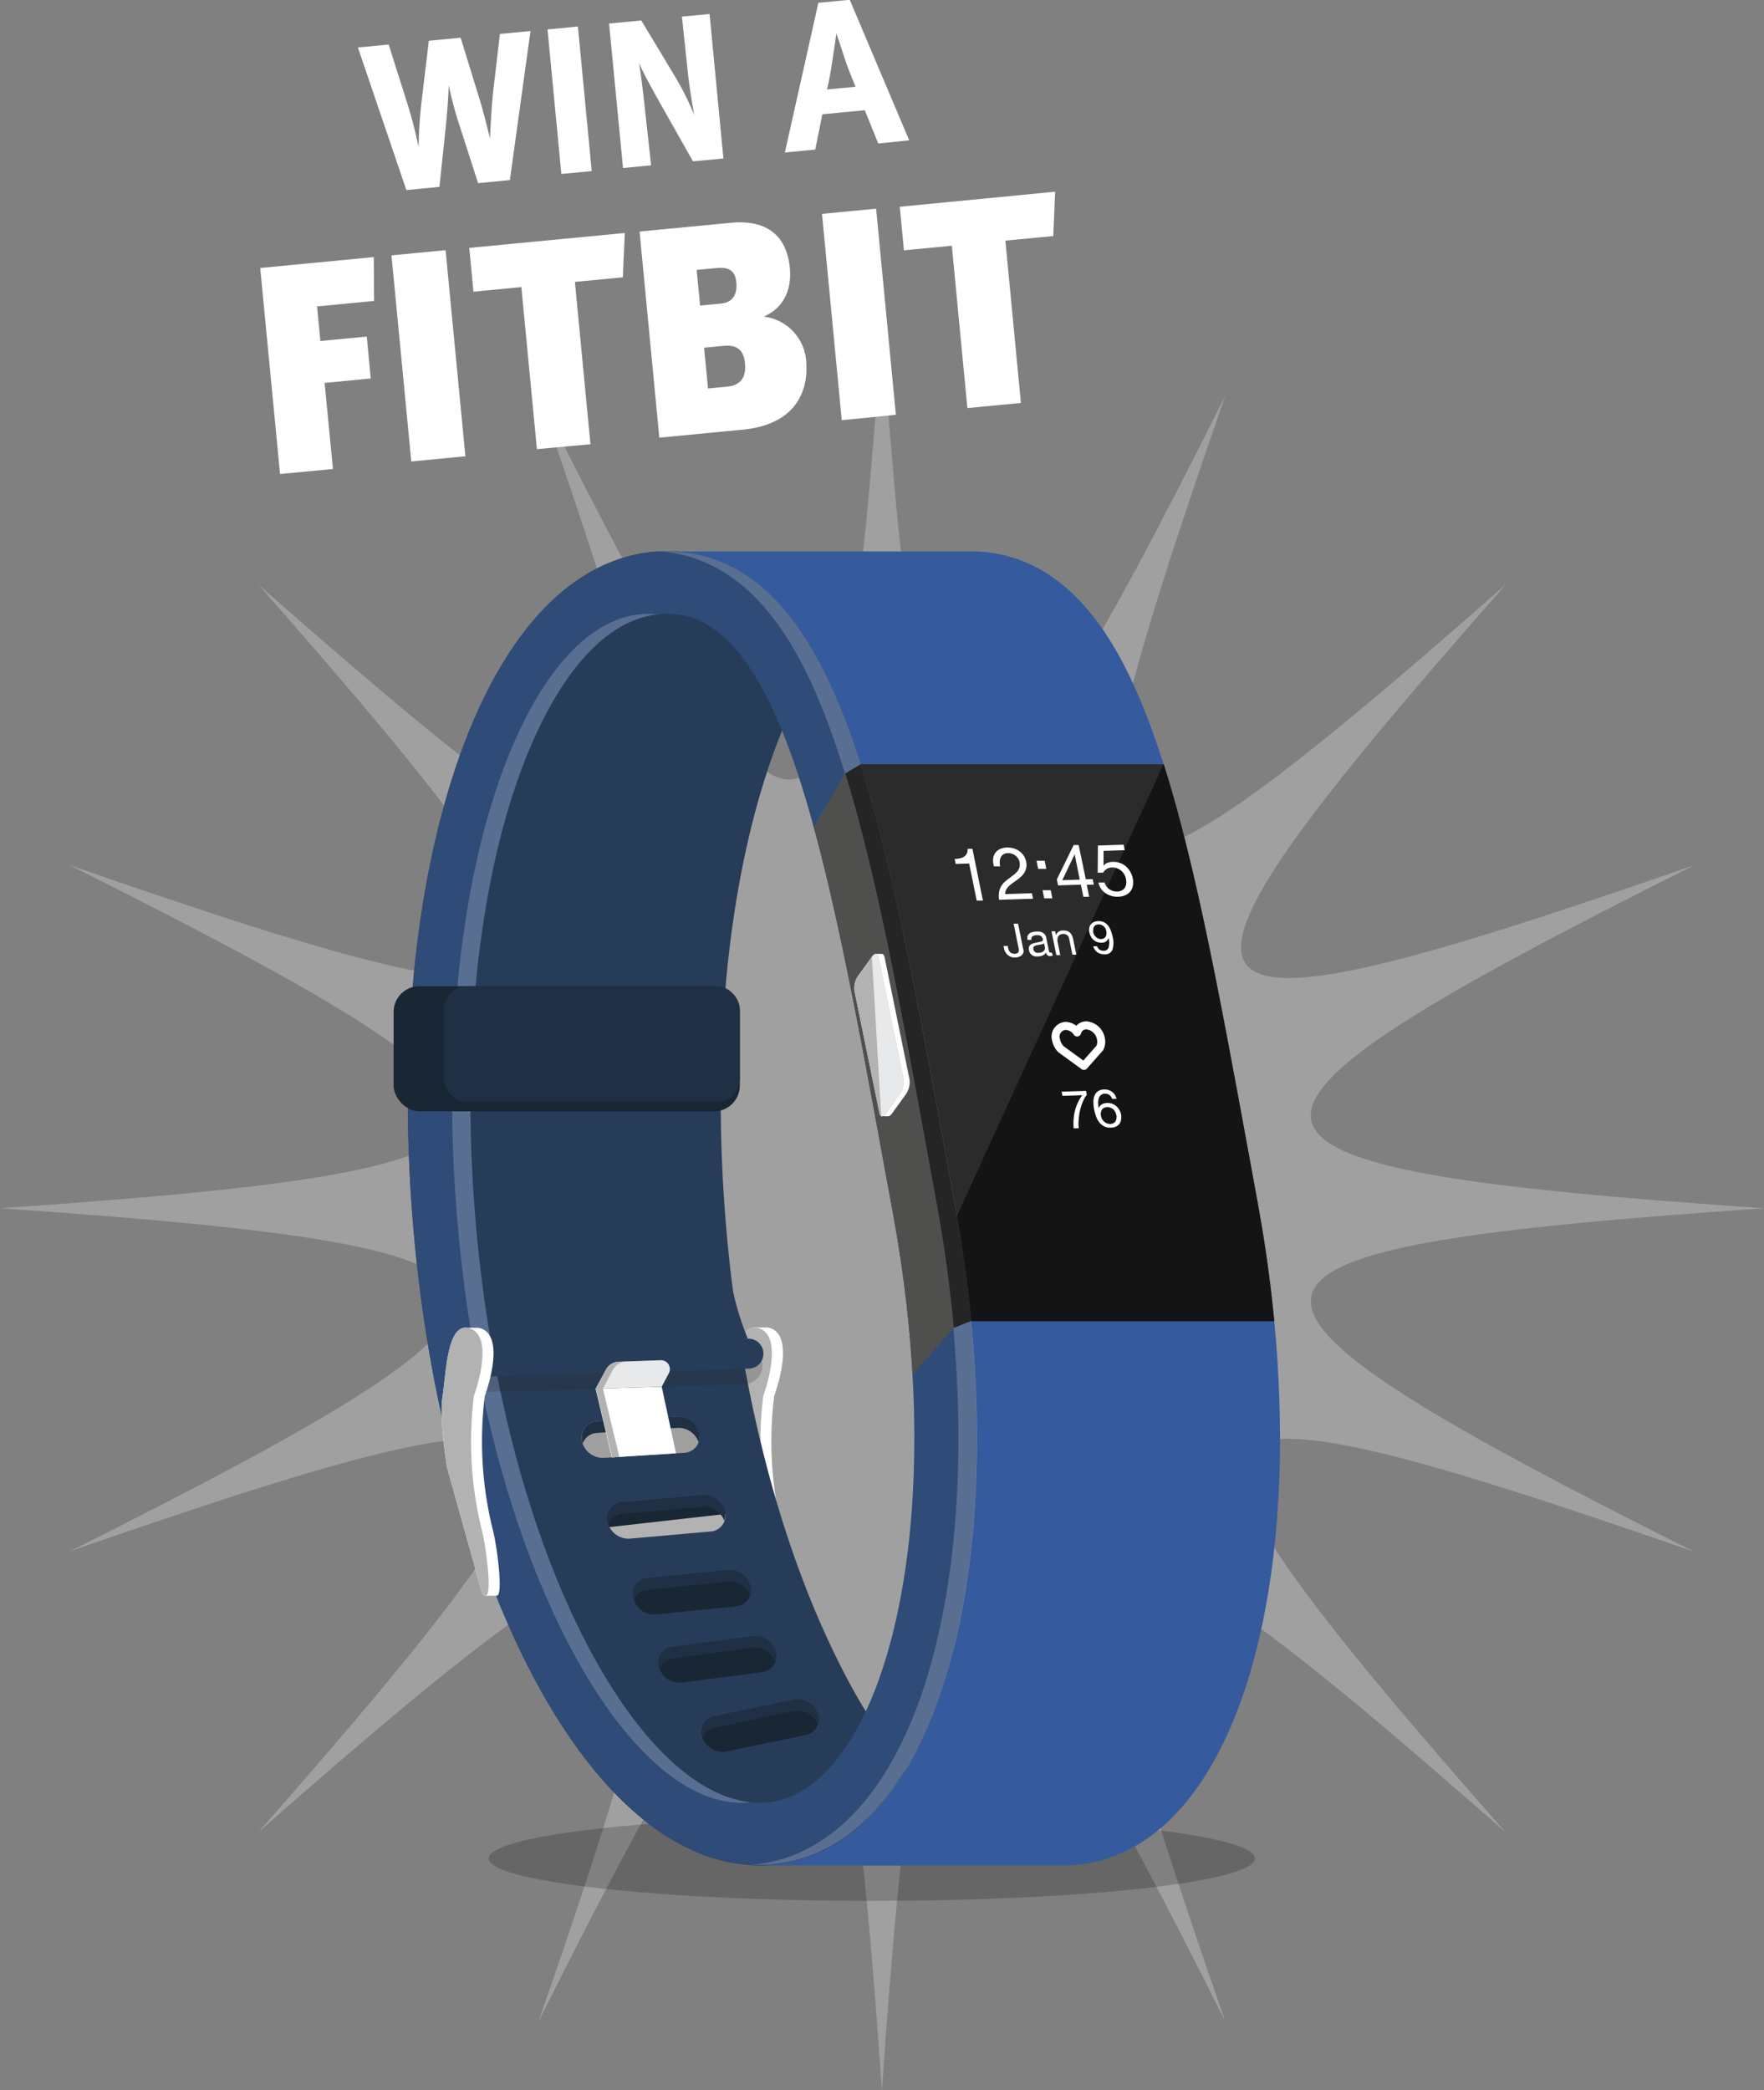
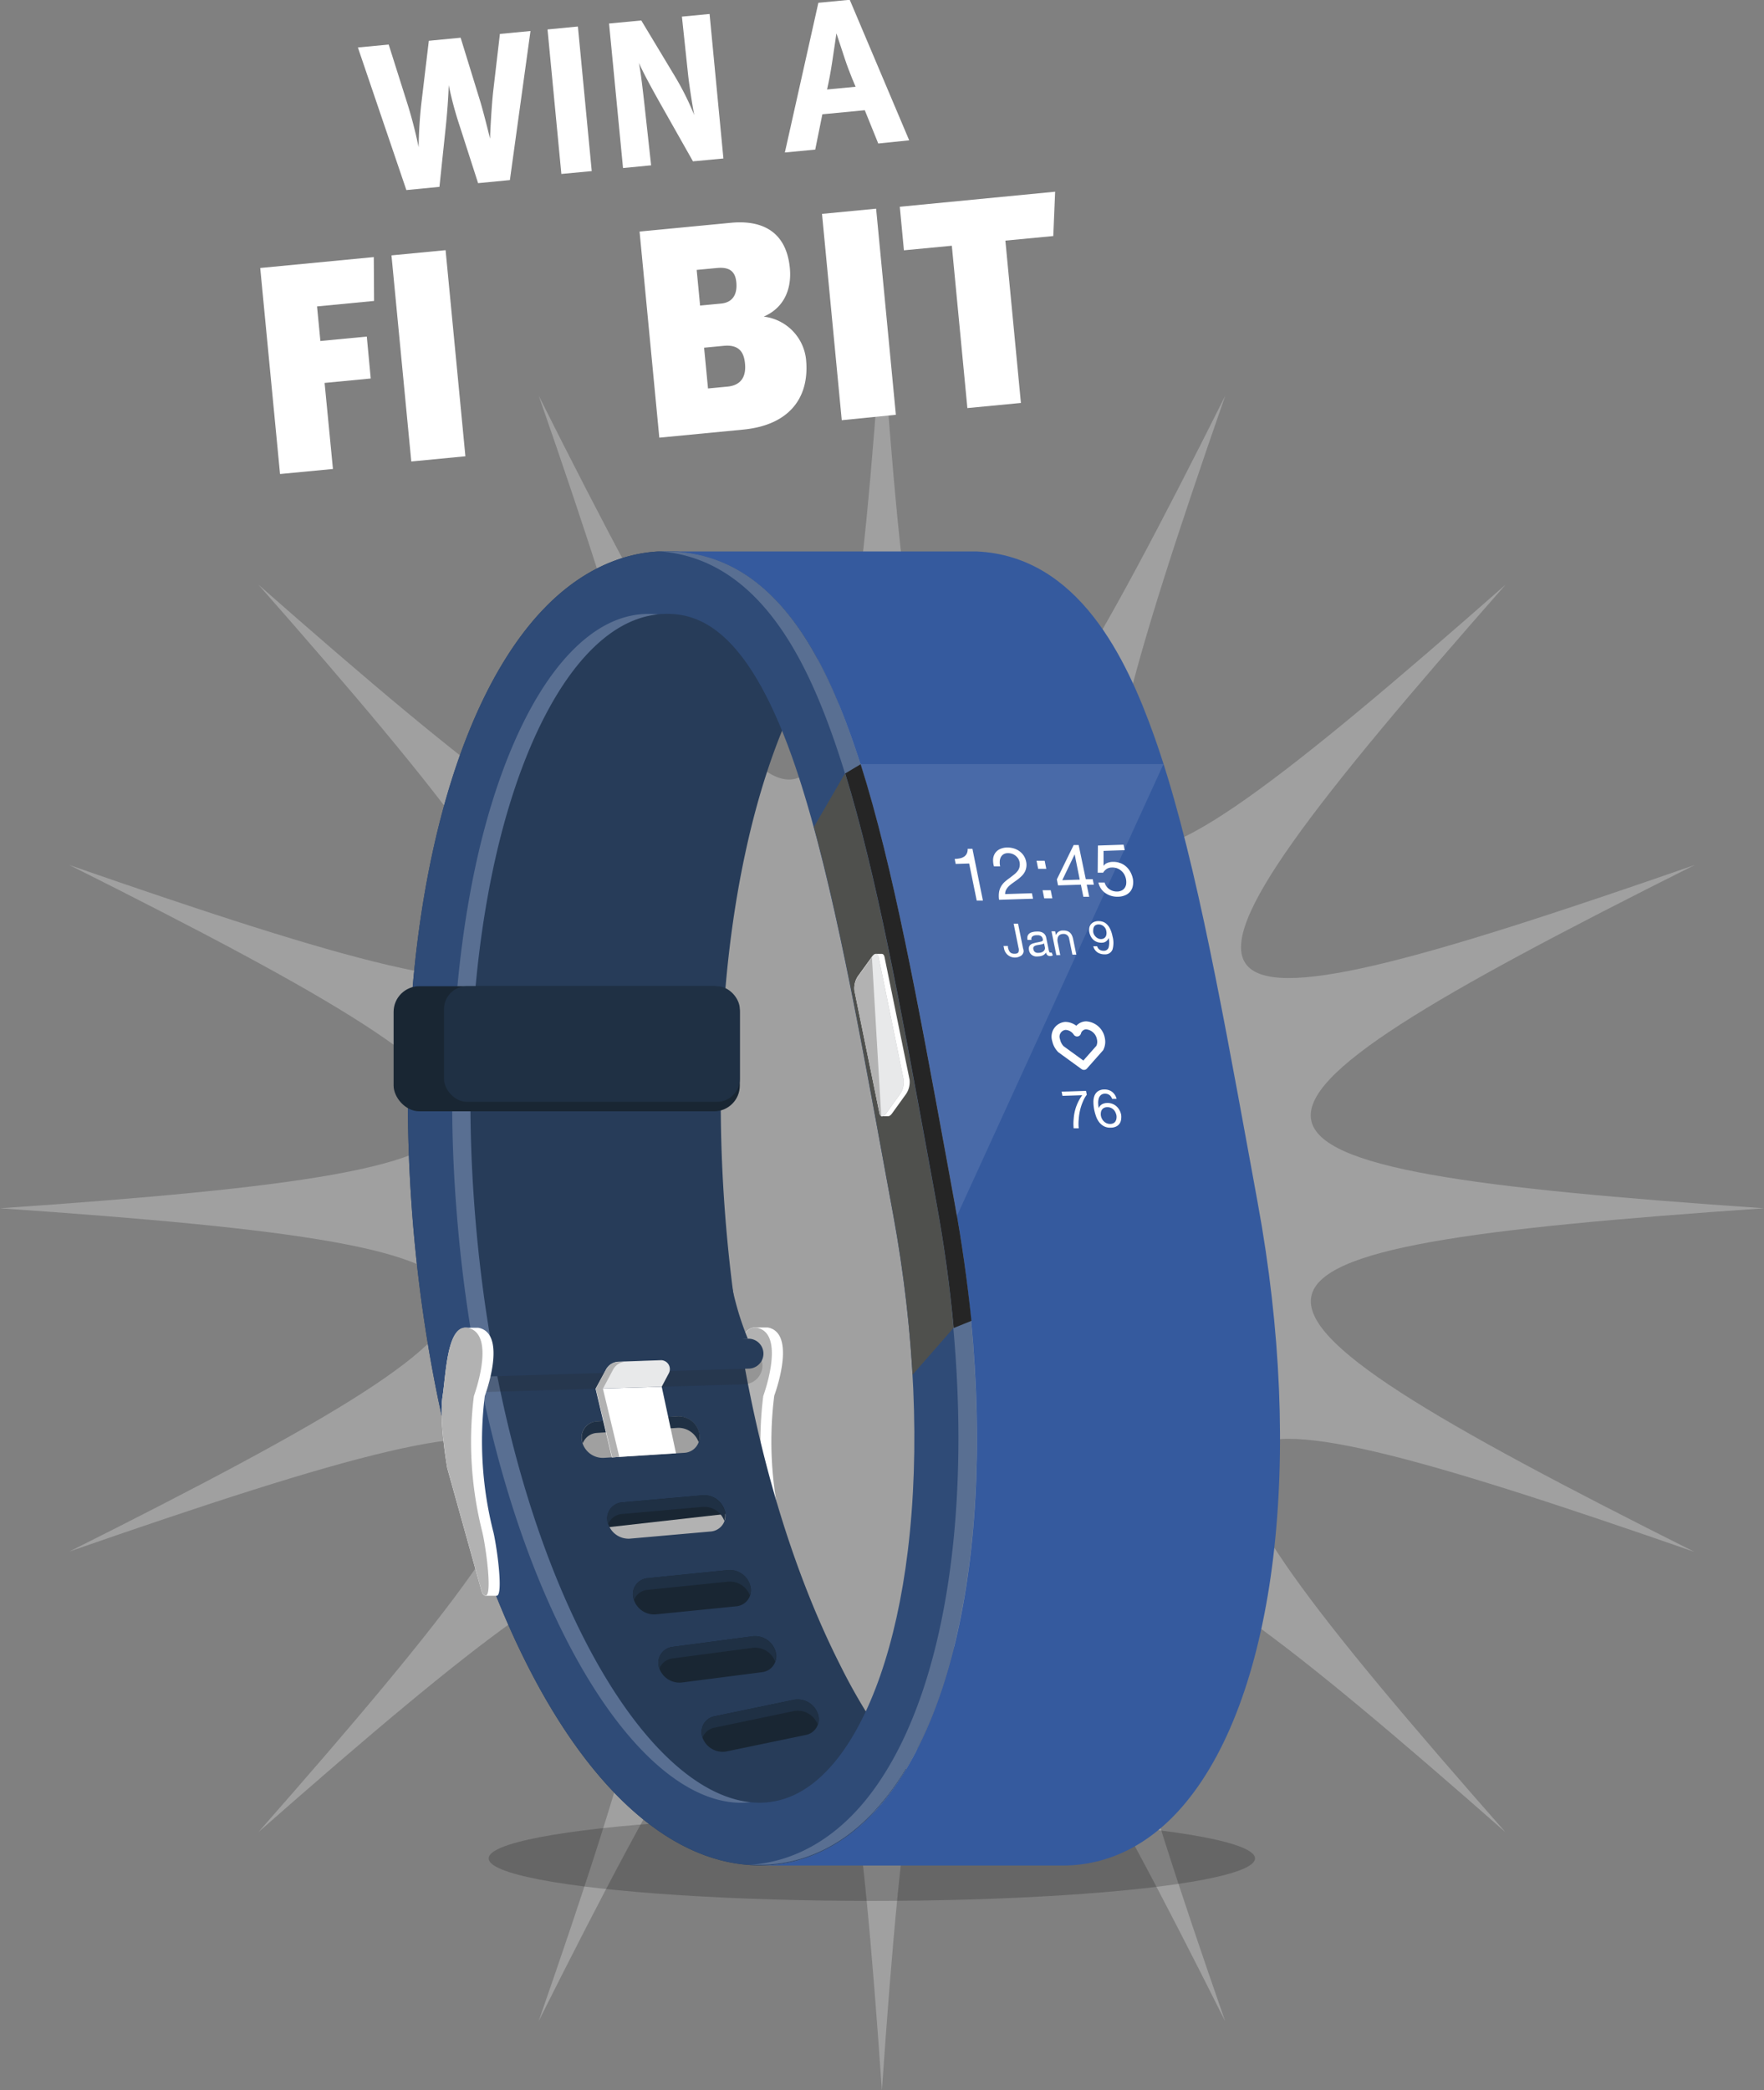
<svg xmlns="http://www.w3.org/2000/svg" id="Layer_1" data-name="Layer 1" viewBox="0 0 247.43 293.2">
  <rect x="0" y="0" width="247.43" height="293.2" fill="#808080" stroke="none" />
  <title>intro-fitbit</title>
  <g>
    <g>
      <g opacity="0.25">
        <path d="M247.43,169.48c-82.48-5.69-83.63-11.12-9.72-48.15C159.62,148.5,156.6,144.05,211.19,82c-62.05,54.59-66.49,51.57-39.32-26.51-37,73.91-42.46,72.75-48.15-9.72C118,128.24,112.6,129.4,75.56,55.49c27.17,78.08,22.73,81.1-39.32,26.51C90.82,144.05,87.8,148.5,9.72,121.33c73.91,37,72.75,42.46-9.72,48.15,82.48,5.69,83.63,11.12,9.72,48.15C87.8,190.47,90.82,194.91,36.23,257c62.05-54.59,66.49-51.57,39.32,26.51,37-73.91,42.46-72.75,48.15,9.72,5.69-82.48,11.12-83.63,48.15-9.72-27.17-78.08-22.73-81.1,39.32-26.51-54.59-62.05-51.57-66.49,26.51-39.32C163.8,180.6,165,175.18,247.43,169.48Z" fill="#fff" />
      </g>
      <g>
        <ellipse cx="122.29" cy="260.67" rx="53.75" ry="5.96" opacity="0.2" />
        <g>
          <polygon points="74.21 207.36 94.82 254.71 118.52 243.76 103.31 205.88 74.21 207.36" fill="#192633" />
          <g>
            <polygon points="69.66 223.81 111.17 218.7 108.41 211.61 66.94 216.29 69.66 223.81" fill="#b2b2b2" />
            <g>
              <path d="M109.81,215a51.73,51.73,0,0,1-1.21-19.23s3-8-.39-9.42a2.2,2.2,0,0,0-.54-.15v0h-1.85c-2.54.09-2.69,6.55-3.16,9.6-.52,3.36.65,10.07.65,10.07l4.9,17.55c.21.28.38.39.51.37h1.52C111.21,223.82,110.34,217.32,109.81,215Z" fill="#fff" />
              <path d="M108.22,223.43l-4.9-17.55s-1.16-6.71-.65-10.07.65-10.84,4-9.42.39,9.42.39,9.42A51.73,51.73,0,0,0,108.27,215C108.86,217.63,109.89,225.63,108.22,223.43Z" fill="#b2b2b2" />
            </g>
            <path d="M117.83,233.52c-8.64-17.08-14.37-39.71-16.16-63.72-1.33-17.91-.34-35.23,2.86-50.1,2.36-11,5.83-20.19,10.2-27.21-4.35-8.06-10.88-15.17-21.22-15.17-6.37,0-12.47,2.94-17.64,8.51-6.75,7.27-12,19-15.22,33.87s-4.19,32.2-2.86,50.1c1.78,24,7.52,46.64,16.16,63.72,9.17,18.13,20.74,28.12,32.6,28.12,6.48,0,12.44-3,17.24-8.81a37.64,37.64,0,0,0,3.32-4.71A80.79,80.79,0,0,1,117.83,233.52ZM81.62,202.1a2.25,2.25,0,0,1,2.12-2.72l11.34-.71a3,3,0,0,1,3,2.4A2.25,2.25,0,0,1,96,203.78l-11.34.71A3,3,0,0,1,81.62,202.1Zm3.62,11.4h0a2.25,2.25,0,0,1,2.05-2.77l11.32-1a3,3,0,0,1,3.09,2.32,2.25,2.25,0,0,1-2.05,2.77l-11.32,1A3,3,0,0,1,85.24,213.5Zm3.6,10.67h0a2.25,2.25,0,0,1,2-2.8l11.3-1.14a3,3,0,0,1,3.12,2.28h0a2.25,2.25,0,0,1-2,2.8L92,226.44A3,3,0,0,1,88.84,224.16Zm3.59,9.69A2.25,2.25,0,0,1,94.35,231l11.26-1.49a3,3,0,0,1,3.19,2.18h0a2.25,2.25,0,0,1-1.92,2.86L95.62,236A3,3,0,0,1,92.43,233.85Zm20.57,9.5-11.12,2.31a3,3,0,0,1-3.34-1.94,2.25,2.25,0,0,1,1.71-3l11.12-2.31a3,3,0,0,1,3.34,1.94h0A2.25,2.25,0,0,1,113,243.36Z" fill="#273c59" />
            <path d="M106.54,261.64c-11.85,0-23.43-10-32.6-28.12-8.64-17.08-14.37-39.71-16.16-63.72-1.33-17.91-.34-35.23,2.86-50.1s8.47-26.6,15.22-33.87c5.17-5.57,11.27-8.51,17.64-8.51,14.91,0,21.89,14.76,25.85,25.87,5.26,14.76,9,35.3,13.37,59.09l1.17,6.41c6.58,35.83,2.61,68.86-10.12,84.14C119,258.59,113,261.64,106.54,261.64ZM93.51,86.1c-3.92,0-7.69,1.92-11.21,5.7-5.6,6-10.24,16.59-13.07,29.75-3,14.06-4,30.52-2.69,47.6,1.7,22.88,7.11,44.33,15.24,60.41,7.49,14.81,16.51,23.3,24.76,23.3,3.84,0,7.37-1.9,10.49-5.65,5.06-6.07,8.72-16.63,10.31-29.71,1.72-14.15,1-30.48-2.08-47.23l-1.18-6.42c-4.28-23.41-8-43.63-13-57.72C104.69,88.18,98,86.1,93.51,86.1Z" fill="#2f4b77" />
            <path d="M81.77,229.56C73.65,213.49,68.24,192,66.54,169.16c-1.27-17.08-.34-33.54,2.69-47.6C72.06,108.4,76.7,97.84,82.3,91.81c3.14-3.38,6.49-5.27,10-5.63a12.58,12.58,0,0,0-1.34-.07c-3.92,0-7.69,1.92-11.21,5.7-5.6,6-10.24,16.59-13.07,29.75-3,14.06-4,30.52-2.69,47.6,1.7,22.88,7.11,44.33,15.24,60.41,7.49,14.81,16.51,23.3,24.76,23.3a11.39,11.39,0,0,0,1.28-.08C97.34,251.95,88.87,243.59,81.77,229.56Zm52.12-60.87-1.17-6.41c-4.35-23.78-8.11-44.32-13.37-59.09-4-11.1-10.94-25.87-25.85-25.87q-.64,0-1.27,0c14,.84,20.69,15.05,24.53,25.83,5.26,14.76,9,35.3,13.37,59.09l1.17,6.41c6.58,35.83,2.61,68.86-10.12,84.14-4.48,5.37-10,8.38-15.93,8.77.43,0,.85,0,1.28,0,6.48,0,12.44-3,17.24-8.81C136.51,237.55,140.48,204.52,133.9,168.69Z" fill="#fff" opacity="0.2" />
            <path d="M176.41,168.69l-1.17-6.41c-4.35-23.78-8.11-44.32-13.37-59.09C158,92.34,151.25,78,137,77.35v0H93.51c14.91,0,21.89,14.76,25.85,25.87,5.26,14.76,9,35.3,13.37,59.09l1.17,6.41c6.58,35.83,2.61,68.86-10.12,84.14-4.8,5.76-10.76,8.81-17.24,8.81h42.52c6.48,0,12.44-3,17.24-8.81C179,237.55,183,204.52,176.41,168.69Z" fill="#355a9e" />
-             <path d="M132.72,162.28l1.17,6.41c1,5.63,1.81,11.19,2.33,16.63h42.52c-.52-5.43-1.29-11-2.33-16.63l-1.17-6.41c-4-21.71-7.45-40.72-12-55.09H120.69C125.27,121.56,128.75,140.57,132.72,162.28Z" fill="#141414" />
            <rect x="55.21" y="138.33" width="48.56" height="17.55" rx="3.61" ry="3.61" fill="#192633" />
            <rect x="62.28" y="138.33" width="41.49" height="16.22" rx="3.21" ry="3.21" fill="#1f3044" />
            <path d="M133.9,168.69l-1.17-6.41c-4-21.71-7.45-40.72-12-55.09l-2.17,1.3c4.38,14.22,7.77,32.73,11.62,53.79l1.17,6.41c1.1,6,1.9,11.84,2.42,17.58l2.49-1C135.7,179.88,134.93,174.32,133.9,168.69Z" fill="#252525" />
            <path d="M130.14,162.28c-3.85-21.06-7.24-39.58-11.62-53.79L114.16,116c3.57,13,6.57,29.44,9.93,47.82l1.18,6.42A181.9,181.9,0,0,1,128,192.83l5.74-6.56h0c-.52-5.74-1.32-11.62-2.42-17.58ZM136,183.22h0Z" fill="#4f504d" />
            <path d="M127.58,151.42l-3.51-17.18c-.06-.28-.19-.42-.35-.44h-.86c-.17,0-.36.13-.56.4l-1.94,2.69a3,3,0,0,0-.51,2.06l3.51,17.18c.06.27.18.42.34.44h.86c.17,0,.37-.12.57-.4l1.94-2.69A3,3,0,0,0,127.58,151.42Z" fill="#fff" />
            <path d="M126.24,153.48l-1.94,2.69c-.4.56-.82.54-.94,0L119.85,139a3,3,0,0,1,.51-2.06l1.94-2.69c.4-.56.82-.54.94,0l3.51,17.18A3,3,0,0,1,126.24,153.48Z" fill="#b2b2b2" />
            <path d="M66.56,189.41h37.75a2.64,2.64,0,0,1,2.64,2.64v0a2.64,2.64,0,0,1-2.64,2.64H66.56a0,0,0,0,1,0,0v-5.29a0,0,0,0,1,0,0Z" transform="translate(-5.69 2.68) rotate(-1.71)" fill="#252525" opacity="0.2" />
            <path d="M104.89,187.77a41.14,41.14,0,0,1-3.05-15.85l-33.3,2L72.23,191Z" fill="#273c59" />
            <path d="M66.66,188.31H105a2.1,2.1,0,0,1,2.1,2.1v0a2.1,2.1,0,0,1-2.1,2.1H66.66a0,0,0,0,1,0,0v-4.19a0,0,0,0,1,0,0Z" transform="translate(-5.65 2.68) rotate(-1.71)" fill="#273c59" />
            <g>
              <path d="M69.23,215A51.73,51.73,0,0,1,68,195.81s3-8-.39-9.42a2.2,2.2,0,0,0-.54-.15v0H65.24c-2.54.09-2.69,6.55-3.16,9.6-.52,3.36.65,10.07.65,10.07l4.9,17.55c.21.28.38.39.51.37h1.52C70.62,223.82,69.75,217.32,69.23,215Z" fill="#fff" />
              <path d="M67.63,223.43l-4.9-17.55s-1.16-6.71-.65-10.07.65-10.84,4-9.42.39,9.42.39,9.42A51.73,51.73,0,0,0,67.68,215C68.27,217.63,69.3,225.63,67.63,223.43Z" fill="#b2b2b2" />
            </g>
            <g>
              <path d="M154.26,147a1.91,1.91,0,0,0,.16-1.29,2.27,2.27,0,0,0-2.08-1.89,1.34,1.34,0,0,0-1.26,1,2,2,0,0,0-1.65-.92,1.51,1.51,0,0,0-1.29,2,2.54,2.54,0,0,0,.68,1.27h0l3.22,2.34,2.23-2.52Z" fill="none" stroke="#fff" stroke-linecap="round" stroke-linejoin="round" stroke-width="1.12" />
              <g>
                <path d="M151.89,154.53a6.9,6.9,0,0,0-.39,1.18,7.5,7.5,0,0,0-.19,1.28,6.35,6.35,0,0,0,0,1.27l-.71,0a6.3,6.3,0,0,1,0-1.31,6.63,6.63,0,0,1,.2-1.23,6.36,6.36,0,0,1,1-2.1l-2.77.09-.12-.59,3.42-.11.11.54A4.26,4.26,0,0,0,151.89,154.53Z" fill="#fff" />
                <path d="M155.64,153.61a1,1,0,0,0-.65-.2.87.87,0,0,0-.61.22,1.07,1.07,0,0,0-.28.51,2.18,2.18,0,0,0-.06.65,5.27,5.27,0,0,0,.07.65h0a1.06,1.06,0,0,1,.45-.54,1.53,1.53,0,0,1,.73-.19,1.87,1.87,0,0,1,.71.11,1.79,1.79,0,0,1,.58.34,2.08,2.08,0,0,1,.43.53,2.25,2.25,0,0,1,.25.67,2.12,2.12,0,0,1,0,.6,1.35,1.35,0,0,1-.18.58,1.23,1.23,0,0,1-.46.44,1.7,1.7,0,0,1-.8.19,1.89,1.89,0,0,1-1-.21,2.09,2.09,0,0,1-.67-.59,3,3,0,0,1-.42-.81,6.66,6.66,0,0,1-.24-.86,5.85,5.85,0,0,1-.12-1.05,2.53,2.53,0,0,1,.13-.91,1.39,1.39,0,0,1,.47-.65,1.51,1.51,0,0,1,.89-.27,1.74,1.74,0,0,1,1.11.31,1.79,1.79,0,0,1,.65,1l-.63,0A1.13,1.13,0,0,0,155.64,153.61Zm-.79,1.79a.81.81,0,0,0-.29.26.87.87,0,0,0-.14.38,1.46,1.46,0,0,0,0,.47,1.58,1.58,0,0,0,.17.46,1.37,1.37,0,0,0,.29.36,1.27,1.27,0,0,0,.39.24,1.22,1.22,0,0,0,.48.08,1,1,0,0,0,.44-.11.74.74,0,0,0,.28-.27,1,1,0,0,0,.13-.38,1.35,1.35,0,0,0,0-.44,1.87,1.87,0,0,0-.16-.46,1.29,1.29,0,0,0-.27-.37,1.26,1.26,0,0,0-.39-.24,1.18,1.18,0,0,0-.49-.08A1,1,0,0,0,154.85,155.4Z" fill="#fff" />
              </g>
              <g>
                <path d="M143.58,133.43a.84.84,0,0,1-.51.71,1.55,1.55,0,0,1-2.25-1.17l-.06-.28.62,0,0,.19a2.14,2.14,0,0,0,.11.37,1,1,0,0,0,.17.29.68.68,0,0,0,.27.18,1,1,0,0,0,.39.06q.42,0,.54-.24a1,1,0,0,0,0-.61l-.68-3.37.62,0,.7,3.46A1.55,1.55,0,0,1,143.58,133.43Z" fill="#fff" />
                <path d="M147.68,134a.7.7,0,0,1-.38.1.55.55,0,0,1-.37-.11.62.62,0,0,1-.21-.39,1,1,0,0,1-.45.41,1.6,1.6,0,0,1-.63.14,1.86,1.86,0,0,1-.44,0,1.21,1.21,0,0,1-.39-.15,1,1,0,0,1-.3-.28,1.11,1.11,0,0,1-.17-.43.93.93,0,0,1,0-.47.67.67,0,0,1,.2-.3,1,1,0,0,1,.33-.18l.4-.11.42-.08.35-.08a.49.49,0,0,0,.22-.13.26.26,0,0,0,0-.24.64.64,0,0,0-.13-.29.6.6,0,0,0-.21-.16.83.83,0,0,0-.26-.07h-.27a1,1,0,0,0-.56.15.48.48,0,0,0-.15.51l-.55,0a1.1,1.1,0,0,1,0-.53.77.77,0,0,1,.24-.36,1.08,1.08,0,0,1,.41-.2,2.22,2.22,0,0,1,.52-.08,3.27,3.27,0,0,1,.46,0,1.37,1.37,0,0,1,.43.12,1,1,0,0,1,.35.27,1,1,0,0,1,.21.47l.35,1.71a1.4,1.4,0,0,0,.08.28.16.16,0,0,0,.17.09l.16,0Zm-1.24-1.68a.57.57,0,0,1-.25.12l-.34.07-.36.06a1.21,1.21,0,0,0-.32.1.48.48,0,0,0-.21.19.47.47,0,0,0,0,.33.51.51,0,0,0,.1.23.59.59,0,0,0,.17.15.71.71,0,0,0,.22.08l.25,0a1.21,1.21,0,0,0,.45-.09.79.79,0,0,0,.28-.2.59.59,0,0,0,.13-.25.57.57,0,0,0,0-.25Z" fill="#fff" />
                <path d="M148,130.63l.11.53h0a1,1,0,0,1,1-.64,1.58,1.58,0,0,1,.57.07,1.15,1.15,0,0,1,.41.24,1.17,1.17,0,0,1,.27.38,2.28,2.28,0,0,1,.16.49l.45,2.2-.55,0-.46-2.26a.8.8,0,0,0-.28-.48.79.79,0,0,0-.54-.16,1,1,0,0,0-.42.09.65.65,0,0,0-.26.23.79.79,0,0,0-.12.34,1.32,1.32,0,0,0,0,.42l.38,1.89-.55,0-.68-3.34Z" fill="#fff" />
                <path d="M154.22,133.2a1.06,1.06,0,0,0,.61.16.67.67,0,0,0,.67-.46,2.75,2.75,0,0,0,0-1.34h0a.93.93,0,0,1-.35.48,1,1,0,0,1-.59.19,1.76,1.76,0,0,1-.65-.09,1.61,1.61,0,0,1-.52-.3,1.66,1.66,0,0,1-.38-.48,2.21,2.21,0,0,1-.22-.62,1.54,1.54,0,0,1,0-.61,1.1,1.1,0,0,1,.22-.48,1.13,1.13,0,0,1,.42-.32,1.51,1.51,0,0,1,.59-.13,2,2,0,0,1,.63.08,1.48,1.48,0,0,1,.57.33,2.24,2.24,0,0,1,.48.66,4.27,4.27,0,0,1,.35,1.07,3.4,3.4,0,0,1,0,1.84,1.08,1.08,0,0,1-1.09.68,1.76,1.76,0,0,1-1-.26,1.46,1.46,0,0,1-.61-.87l.55,0A.87.87,0,0,0,154.22,133.2Zm.87-2.91a1.28,1.28,0,0,0-.25-.33,1.1,1.1,0,0,0-.34-.22,1,1,0,0,0-.43-.07.8.8,0,0,0-.4.1.61.61,0,0,0-.23.25.88.88,0,0,0-.09.35,1.65,1.65,0,0,0,0,.41,1.13,1.13,0,0,0,.14.36,1.31,1.31,0,0,0,.25.3,1.16,1.16,0,0,0,.33.21.91.91,0,0,0,.38.07.83.83,0,0,0,.37-.09.7.7,0,0,0,.25-.23.8.8,0,0,0,.12-.33,1.11,1.11,0,0,0,0-.39A1.44,1.44,0,0,0,155.09,130.29Z" fill="#fff" />
              </g>
              <g>
                <path d="M137,126.32l-1.06-5.2-1.89.06-.14-.7a4.32,4.32,0,0,0,.71-.08,1.68,1.68,0,0,0,.59-.23,1.12,1.12,0,0,0,.39-.43,1.39,1.39,0,0,0,.13-.68l.67,0,1.47,7.26Z" fill="#fff" />
                <path d="M139.3,120.5a1.8,1.8,0,0,1,.28-.83,1.65,1.65,0,0,1,.65-.56,2.34,2.34,0,0,1,1-.23,3,3,0,0,1,.92.11,2.67,2.67,0,0,1,.81.38,2.4,2.4,0,0,1,.62.63,2.45,2.45,0,0,1,.36.89,2.17,2.17,0,0,1,0,.85,2,2,0,0,1-.26.67,2.59,2.59,0,0,1-.46.55q-.27.25-.57.47l-.6.43a4.2,4.2,0,0,0-.54.44,2.2,2.2,0,0,0-.38.5,1.18,1.18,0,0,0-.14.61l3.75-.12.16.77-4.76.15a3.64,3.64,0,0,1,0-1.11,2.43,2.43,0,0,1,.3-.81,2.68,2.68,0,0,1,.51-.61,7.07,7.07,0,0,1,.63-.5q.4-.3.71-.55a2.8,2.8,0,0,0,.48-.5,1.42,1.42,0,0,0,.24-.54,1.67,1.67,0,0,0,0-.67,1.44,1.44,0,0,0-.22-.53,1.69,1.69,0,0,0-.39-.4,1.63,1.63,0,0,0-.5-.25,1.74,1.74,0,0,0-.56-.07,1.13,1.13,0,0,0-.62.18,1.07,1.07,0,0,0-.36.43,1.48,1.48,0,0,0-.13.59,2.45,2.45,0,0,0,.06.65l-.87,0A2.91,2.91,0,0,1,139.3,120.5Z" fill="#fff" />
                <path d="M145.62,121.87l-.23-1.14,1.14,0,.23,1.14Zm1.76,3,.23,1.14-1.14,0-.23-1.14Z" fill="#fff" />
                <path d="M153.27,123.32l.16.77-1,0,.35,1.7-.82,0-.35-1.7-3.2.1-.17-.84,2.36-4.82.7,0,1,4.79Zm-2.53-3.49h0L149,123.46l2.45-.08Z" fill="#fff" />
                <path d="M154.79,119.35l0,2.1,0,0a1.12,1.12,0,0,1,.53-.41,2.11,2.11,0,0,1,.72-.15,2.93,2.93,0,0,1,.95.12,2.54,2.54,0,0,1,.85.44,2.84,2.84,0,0,1,.66.76,3.35,3.35,0,0,1,.41,1.08,2.5,2.5,0,0,1,0,.9,1.83,1.83,0,0,1-.32.79,1.81,1.81,0,0,1-.69.56,2.62,2.62,0,0,1-1.08.24,3,3,0,0,1-.92-.11,2.8,2.8,0,0,1-.82-.38,2.39,2.39,0,0,1-.64-.63,2.47,2.47,0,0,1-.37-.87l.87,0a1.65,1.65,0,0,0,.24.51,1.76,1.76,0,0,0,.93.67,1.92,1.92,0,0,0,.62.08,1.5,1.5,0,0,0,.57-.13,1.08,1.08,0,0,0,.43-.34,1.26,1.26,0,0,0,.23-.55,2.23,2.23,0,0,0-.28-1.41,2,2,0,0,0-.44-.51,1.9,1.9,0,0,0-.59-.33,1.94,1.94,0,0,0-.7-.1,1.35,1.35,0,0,0-.73.21,1.68,1.68,0,0,0-.49.52l-.76,0L154,118.6l3.6-.12.16.77Z" fill="#fff" />
              </g>
            </g>
            <path d="M120.69,107.18c4.58,14.38,8.06,33.38,12,55.09l1.17,6.41q.18,1,.34,1.93h0l29-63.44Z" fill="#fff" opacity="0.1" />
            <path d="M114.71,240.37h0a3,3,0,0,0-3.34-1.94l-11.12,2.31a2.25,2.25,0,0,0-1.71,3l0,0a2.26,2.26,0,0,1,1.7-1.41L111.37,240a3,3,0,0,1,3.33,1.9A2.36,2.36,0,0,0,114.71,240.37Zm-6-7.27a2.38,2.38,0,0,0,.06-1.41h0a3,3,0,0,0-3.19-2.18L94.35,231a2.25,2.25,0,0,0-1.92,2.86c0,.07,0,.14.06.21a2.25,2.25,0,0,1,1.86-1.45l11.26-1.49A3,3,0,0,1,108.74,233.09Zm-7.13-19.73a2.39,2.39,0,0,0,.09-1.31,3,3,0,0,0-3.09-2.32l-11.32,1a2.25,2.25,0,0,0-2.05,2.77h0a2.71,2.71,0,0,0,.09.32,2.25,2.25,0,0,1,2-1.47l11.32-1A3,3,0,0,1,101.61,213.36ZM98,202.31a2.41,2.41,0,0,0,.1-1.25,3,3,0,0,0-3-2.4l-11.34.71a2.25,2.25,0,0,0-2.12,2.72,2.71,2.71,0,0,0,.1.37,2.25,2.25,0,0,1,2-1.47l11.34-.71A3,3,0,0,1,98,202.31Zm7.19,21.52a2.39,2.39,0,0,0,.08-1.34h0a3,3,0,0,0-3.12-2.28l-11.3,1.14a2.25,2.25,0,0,0-2,2.8h0a2.7,2.7,0,0,0,.08.28A2.25,2.25,0,0,1,90.85,223l11.3-1.15A3,3,0,0,1,105.2,223.83Z" fill="#1f3044" />
            <polygon points="94.82 203.85 85.82 204.42 83.54 194.79 92.82 194.52 94.82 203.85" fill="#fff" />
            <path d="M83.54,194.79,85,192.1A2.08,2.08,0,0,1,86.73,191l5.93-.21a1.25,1.25,0,0,1,1.15,1.84l-1,1.89Z" fill="#e8e9ea" />
            <path d="M84.57,194.79,86,192.1A2.09,2.09,0,0,1,87.76,191l5.19-.18a1.27,1.27,0,0,0-.29,0l-5.93.21A2.09,2.09,0,0,0,85,192.1l-1.42,2.69,2.29,9.62,1-.06Z" fill="#b2b2b2" />
            <path d="M124.3,156.17l1.94-2.69a3,3,0,0,0,.51-2.06l-3.51-17.18c-.12-.58-.54-.6-.94,0l1.31,22.34C123.79,156.64,124.05,156.52,124.3,156.17Z" fill="#e8e9ea" />
          </g>
        </g>
      </g>
    </g>
    <g>
      <g>
        <path d="M71.52,25.26l-4.46.43-2.6-8.08a49.09,49.09,0,0,1-1.52-5.68c0,.47-.12,3.07-.41,5.81l-.89,8.47L57,26.66l-6.8-20,4.32-.41L57,14.09a62.07,62.07,0,0,1,1.72,6.57c0-.8.08-3.72.43-6.57l1-8.37,4.46-.43,2.74,8.89c.56,1.86,1.39,5.28,1.39,5.28,0-.65.22-4.82.46-6.84l.92-7.86,4.29-.41Z" fill="#fff" />
        <path d="M78.74,24.4,76.8,4.13l4.26-.41L83,24Z" fill="#fff" />
        <path d="M97.2,22.63,93,15.2c-1.38-2.43-2.88-5.17-3.38-6.39.31,1.65.56,4,.76,5.73l.95,8.65-3.94.38L85.43,3.3l4.52-.43,4.66,7.74a39.37,39.37,0,0,1,2.77,5.53c-.3-1.56-.69-4.14-.85-5.54l-.88-8.27,3.88-.37,1.94,20.27Z" fill="#fff" />
        <path d="M123.19,20.13l-1.89-4.67-5.95.57-1,4.95-4.26.41,4.7-21,4.4-.42,8.34,19.71ZM118.48,8.19c-.29-.91-1.16-3.51-1.16-3.51s-.35,2.45-.59,4-.41,2.48-.72,3.87l4-.38S119.11,10.11,118.48,8.19Z" fill="#fff" />
      </g>
      <g>
        <path d="M52.47,42.21l-8,.77.47,4.85,6.51-.62L52,53.09l-6.47.62L46.7,65.78l-7.42.71L36.5,37.59l15.93-1.53Z" fill="#fff" />
        <path d="M57.69,64.73,54.91,35.82l7.59-.73L65.28,64Z" fill="#fff" />
-         <path d="M87.36,38.9l-6.72.64,2.18,22.77L75.31,63,73.13,40.27l-6.72.64-.59-6.14,21.82-2.09Z" fill="#fff" />
        <path d="M104.22,60.26,92.48,61.39,89.71,32.48l12.81-1.23c4.19-.4,7.76,1.06,8.27,6.36.25,2.61-.57,5.45-3.66,6.8a6.77,6.77,0,0,1,5.93,6C113.58,55.68,110.82,59.63,104.22,60.26Zm-3.64-22.67-2.86.27.48,5,2.94-.28c1.78-.17,2.29-1.48,2.14-3S102.32,37.43,100.58,37.59Zm.92,10.92-2.74.26.55,5.72,2.82-.27C104,54,104.67,52.77,104.5,51,104.36,49.54,103.78,48.29,101.5,48.51Z" fill="#fff" />
        <path d="M118.07,58.94,115.3,30l7.59-.73,2.77,28.91Z" fill="#fff" />
        <path d="M147.74,33.11l-6.72.64,2.18,22.77-7.51.72-2.18-22.77-6.72.64L126.21,29,148,26.89Z" fill="#fff" />
      </g>
    </g>
  </g>
</svg>